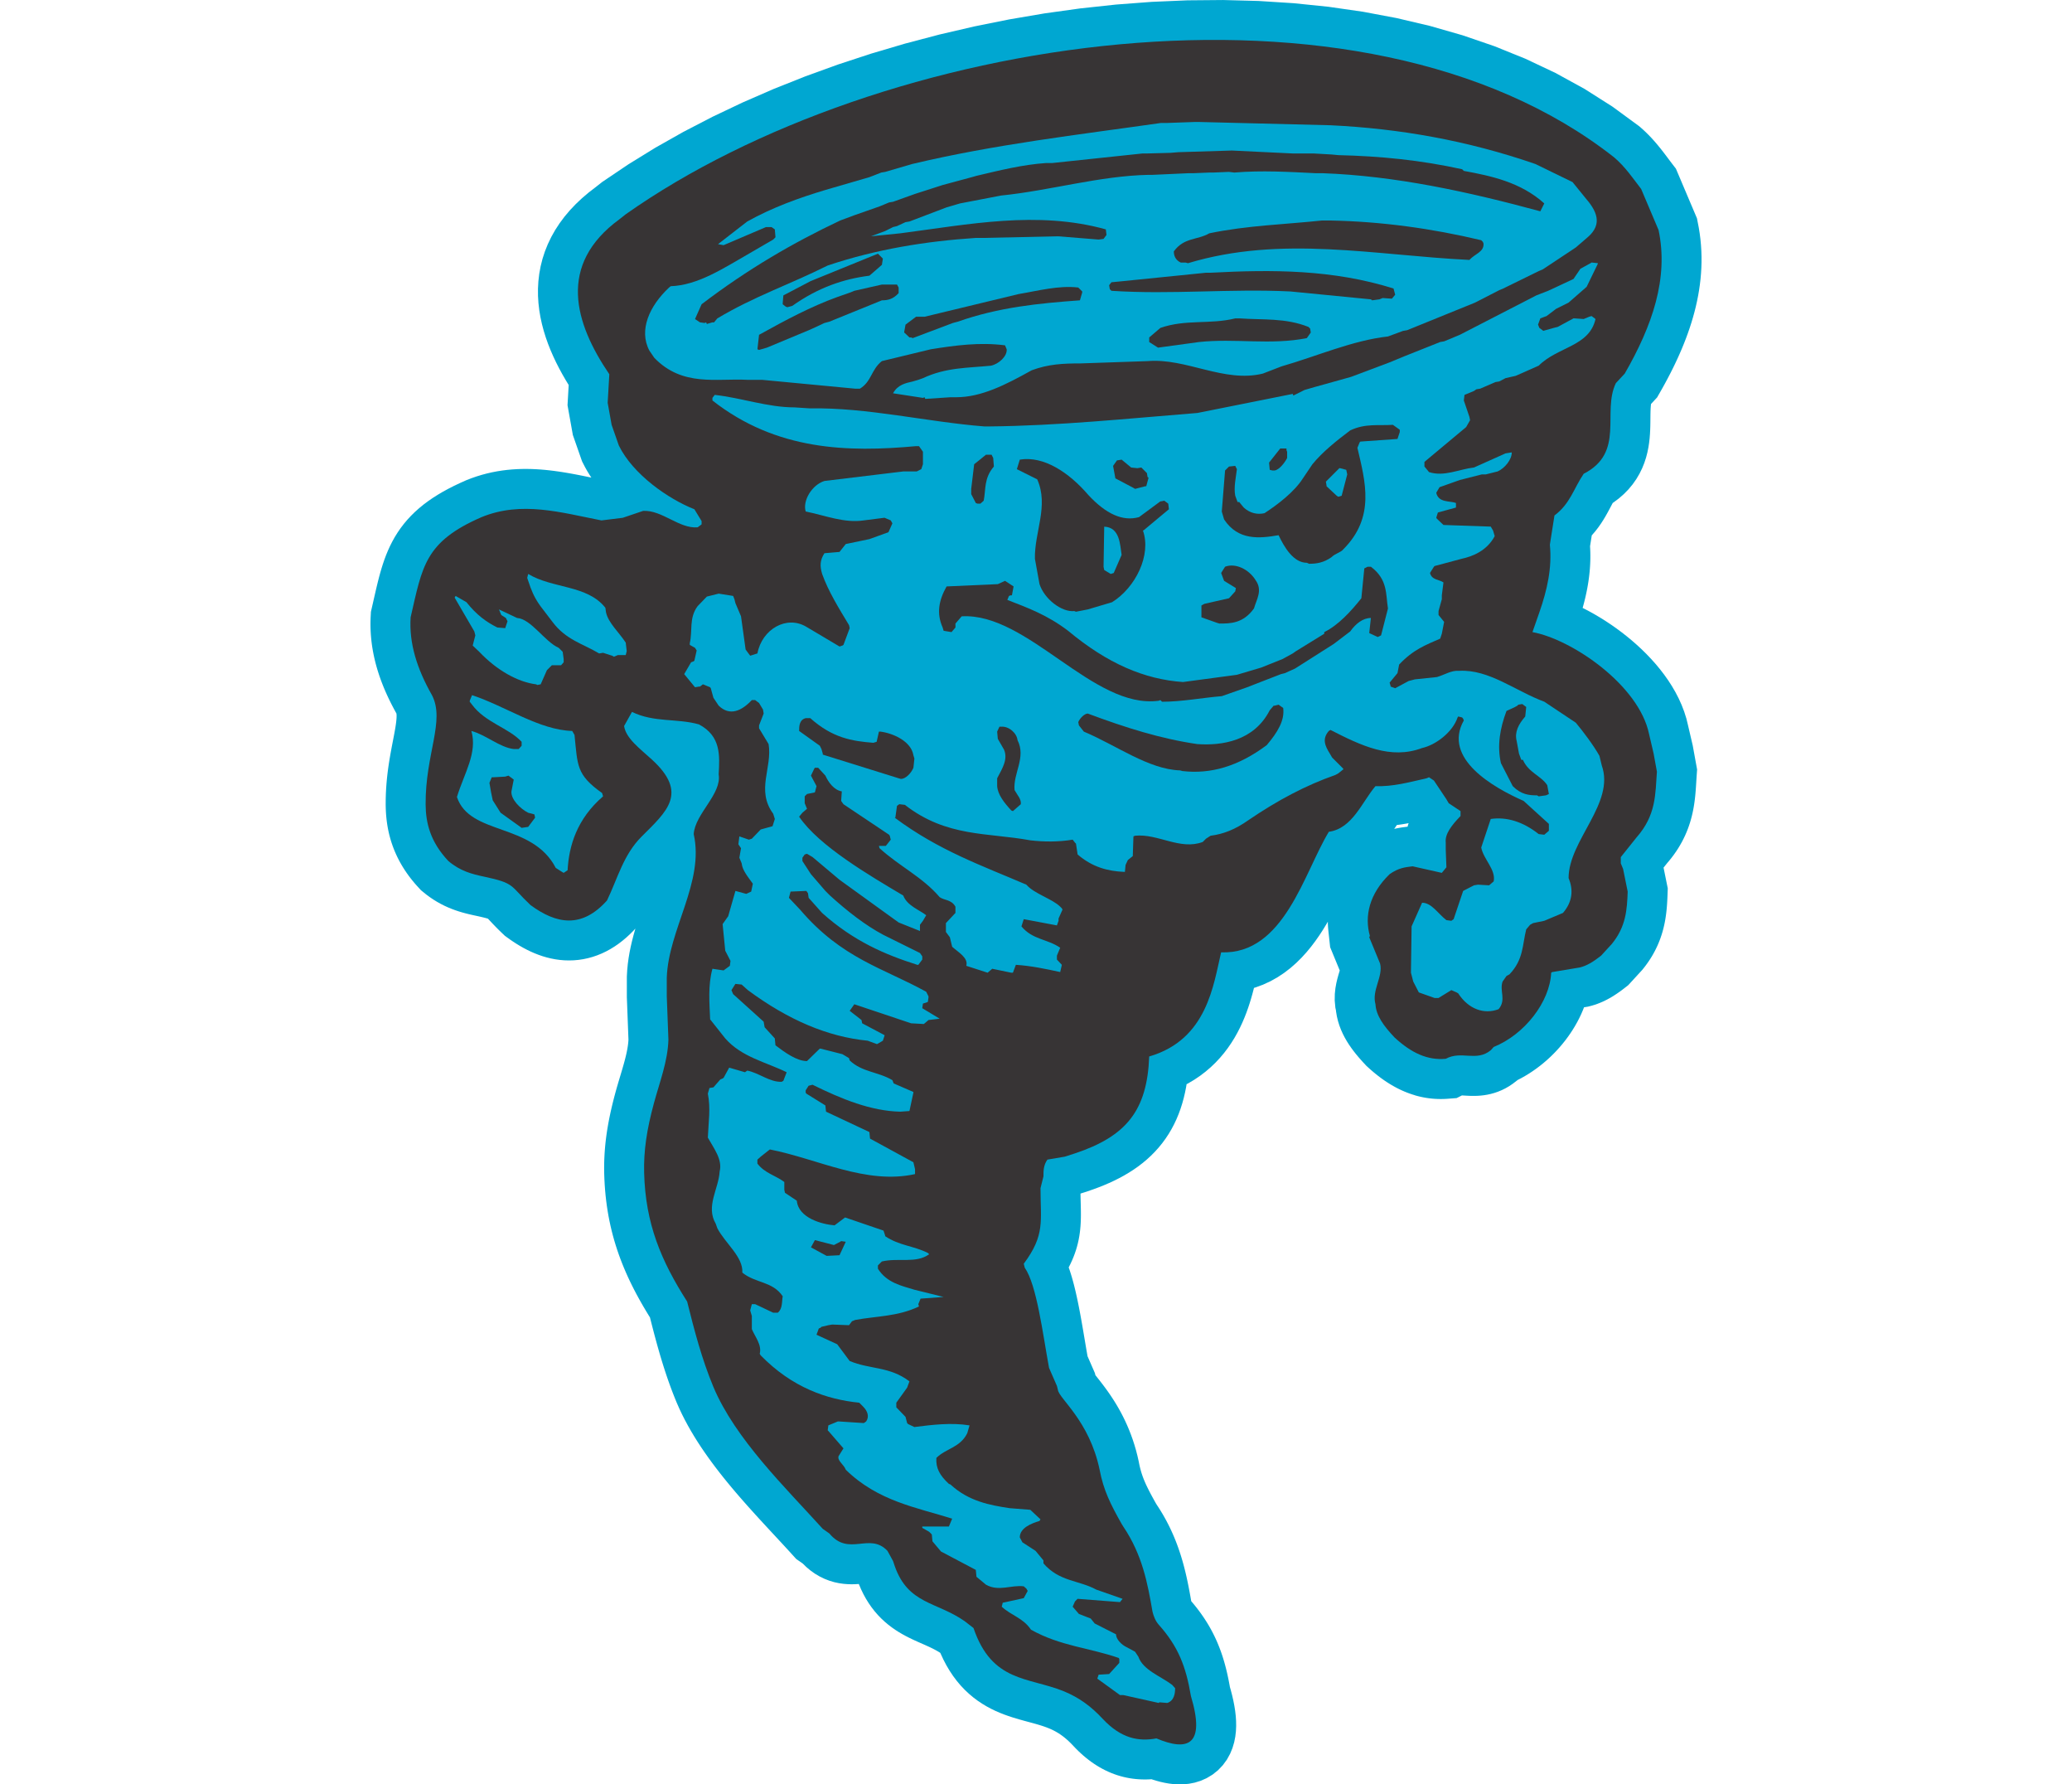
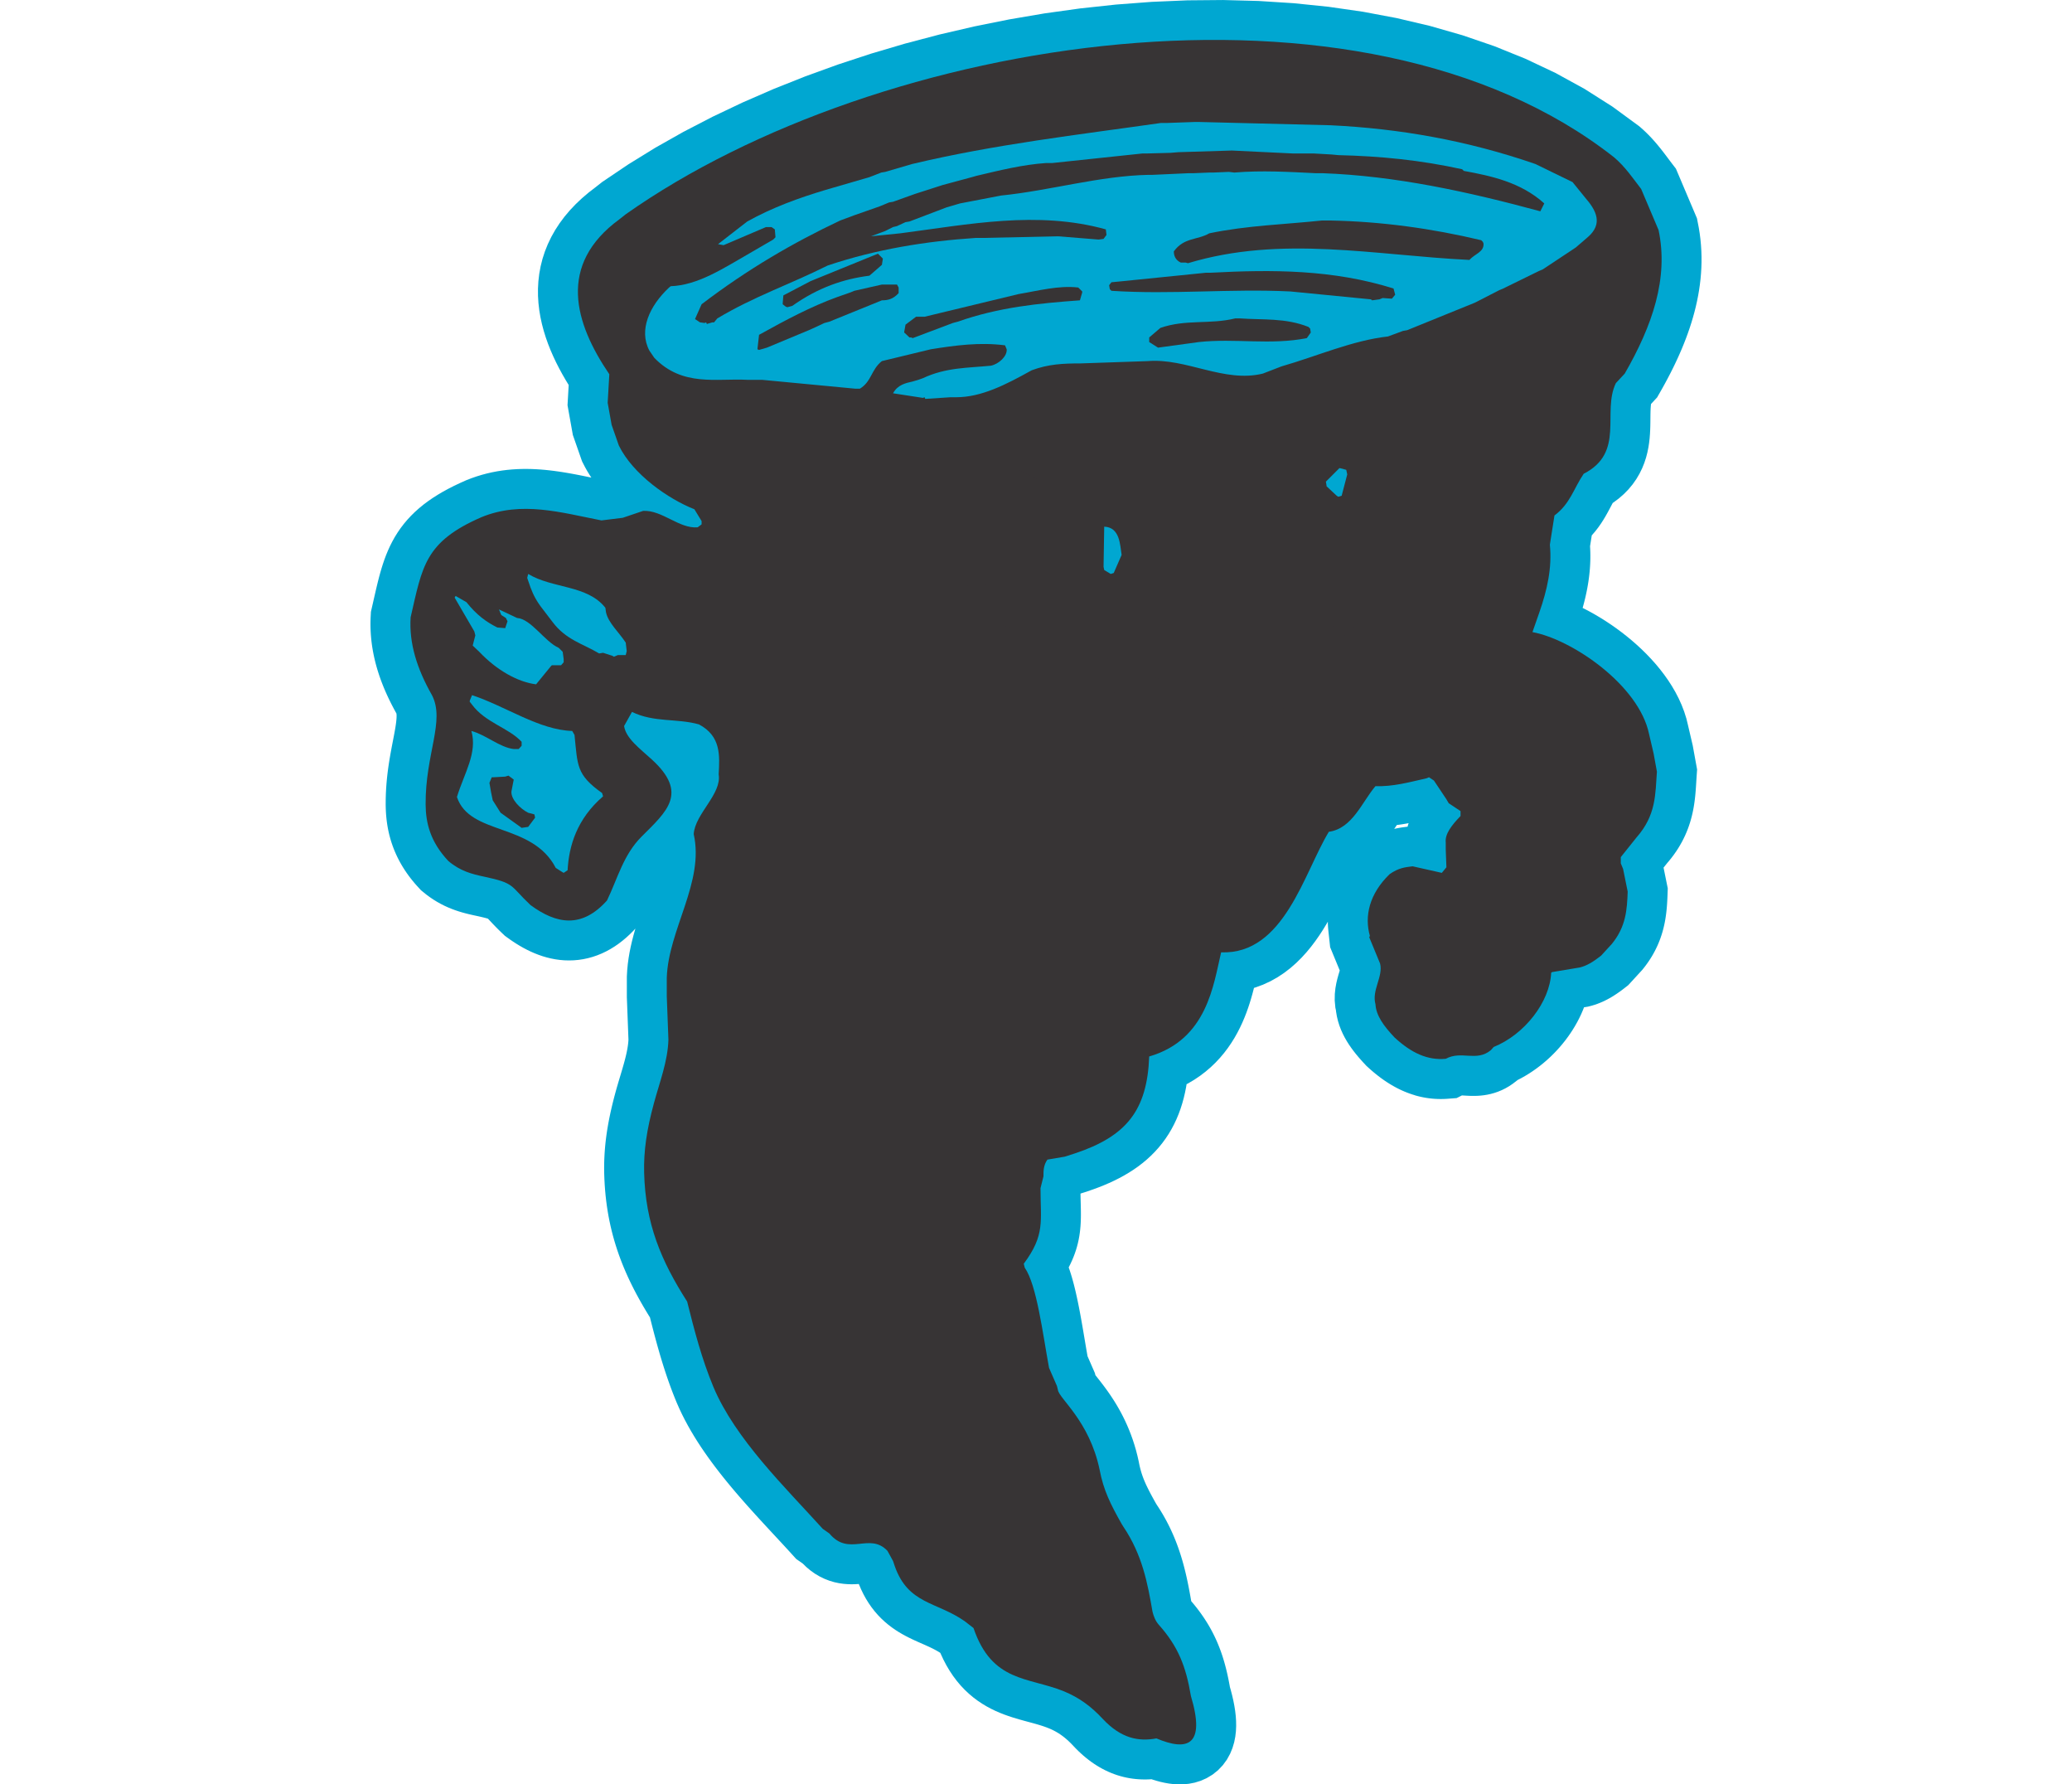
<svg xmlns="http://www.w3.org/2000/svg" xml:space="preserve" width="7.848in" height="6.757in" version="1.1" style="shape-rendering:geometricPrecision; text-rendering:geometricPrecision; image-rendering:optimizeQuality; fill-rule:evenodd; clip-rule:evenodd" viewBox="0 0 7847.72 10518.08">
  <defs>
    <style type="text/css">
   
    .fil1 {fill:#373435}
    .fil0 {fill:#00A7D1}
   
  </style>
  </defs>
  <g id="Layer_x0020__x0028_Black_x0020_and_x0020_White_x0029_">
    <g id="_2008533162400">
      <path class="fil0" d="M6157.89 6456.03l-16.18 -5.01 -15.87 -5.42 -15.61 -5.85 -15.67 -6.37 -15.36 -6.81 -14.89 -7.04 -14.7 -7.46 -14.53 -7.83 -14.3 -8.19 -13.99 -8.45 -13.76 -8.77 -13.63 -9.1 -13.34 -9.36 -13 -9.49 -12.91 -9.83 -12.84 -10.17 -12.52 -10.31 -12.34 -10.48 -12.22 -10.77 -18.14 -16.44 -20.12 -21.64 -14.28 -15.83 -14.04 -16.21 -13.86 -16.68 -13.73 -17.46 -13.44 -18.15 -13.07 -18.97 -12.76 -20.08 -12.19 -21.2 -11.49 -22.29 -10.69 -23.74 -9.64 -25.17 -8.25 -26.4 -6.67 -27.52 -4.84 -28.57 -0.72 -7.42 -3.45 -16.27 -3.81 -41.91 0.62 -38.49 3.63 -34.31 5.38 -29.86 6.05 -25.61 5.95 -21.56 5.31 -17.84 2.76 -9.12 -56.58 -137.15 -10.77 -98.77 -1.58 -17.67 -1.07 -19.62 -0.28 -14.37 -7.58 13.15 -20.6 33.7 -21.9 33.65 -23.43 33.49 -25.11 33.19 -26.98 32.65 -29.04 31.97 -31.38 31.03 -33.86 29.8 -36.51 28.16 -39.29 26.17 -42.15 23.71 -44.87 20.73 -47.39 17.25 -5.37 1.45 -2.73 10.88 -6.8 25.66 -7.54 26.54 -8.34 27.31 -9.22 27.86 -10.2 28.45 -11.35 28.97 -12.52 29.31 -13.88 29.65 -15.31 29.83 -16.89 29.93 -18.56 29.88 -20.4 29.75 -22.28 29.36 -24.26 28.84 -26.28 28.11 -28.36 27.2 -30.41 26.06 -32.44 24.73 -34.47 23.25 -36.47 21.63 -8.65 4.46 -2.62 16.11 -6.49 32.86 -7.61 32.41 -8.8 31.96 -10.03 31.52 -11.39 31.15 -12.75 30.59 -14.11 29.91 -15.52 29.25 -16.95 28.5 -18.31 27.61 -19.68 26.69 -20.9 25.6 -22.13 24.53 -23.23 23.37 -24.26 22.21 -25.19 21.03 -26.04 19.87 -26.79 18.72 -27.55 17.67 -28.18 16.61 -28.84 15.67 -29.45 14.75 -30.09 13.95 -30.71 13.17 -31.29 12.45 -31.9 11.81 -32.59 11.25 -42.14 13.59 0 0.07 0.29 15.52 0.34 15.29 0.4 15.23 0.39 15.33 0.38 15.42 0.32 15.51 0.22 15.79 0.07 16.31 -0.15 16.75 -0.44 17.11 -0.76 17.62 -1.21 18.18 -1.71 18.66 -2.29 19.11 -2.93 19.51 -3.68 20.06 -4.47 20.34 -5.28 20.47 -6.13 20.68 -7.01 20.69 -7.78 20.53 -8.61 20.47 -9.39 20.34 -10.16 20.17 -0.02 0.05 5.94 16.98 6.82 21.15 6.41 21.22 6.04 21.45 5.74 21.61 5.44 21.78 5.19 21.82 5 22.12 4.8 22.19 4.6 22.22 4.46 22.29 4.33 22.42 4.19 22.41 4.06 22.31 3.96 22.21 3.87 22.14 3.79 21.99 3.68 21.71 3.63 21.42 3.56 21.16 3.51 20.8 3.45 20.37 3.39 19.81 3.34 19.25 1.87 10.53 43.3 99.22 3.16 12.64 3.62 4.6 7.55 9.56 8.59 10.84 9.47 12.09 10.26 13.24 10.97 14.48 11.46 15.5 11.83 16.48 12.24 17.59 12.58 18.77 12.75 19.84 12.8 20.88 12.81 21.91 12.78 23.1 12.61 24.19 12.31 25.16 12.01 26.23 11.66 27.48 11.16 28.53 10.58 29.56 9.96 30.61 9.27 31.73 8.5 32.87 7.52 33.42 2.56 13.02 1.69 8.09 1.73 7.74 1.76 7.41 1.86 7.33 1.92 7.21 1.99 7.04 2.01 6.77 2.08 6.6 2.22 6.74 2.33 6.74 2.39 6.64 2.5 6.64 2.61 6.71 2.73 6.74 2.83 6.75 2.93 6.74 3.17 7.09 3.38 7.34 3.45 7.33 3.6 7.43 3.85 7.76 4.09 8.11 4.17 8.14 4.29 8.2 4.6 8.67 4.84 8.99 5 9.18 5.13 9.35 5.36 9.65 5.69 10.18 3.21 5.72 5.1 8.16 10.11 15.3 12.49 19.84 11.92 19.81 11.36 19.83 10.81 19.78 10.32 19.83 9.81 19.81 9.26 19.67 8.8 19.6 8.39 19.67 7.94 19.62 7.45 19.4 7.05 19.3 6.68 19.3 6.29 19.13 5.88 18.85 5.59 18.77 5.28 18.75 4.97 18.53 4.66 18.3 4.42 18.13 4.18 18.02 3.97 17.84 3.74 17.62 3.56 17.36 3.4 17.23 3.29 17.16 3.11 16.87 3.01 16.59 2.93 16.52 1.88 10.78 10 11.79 12.65 15.42 12.24 15.52 11.87 15.6 11.57 15.87 11.17 15.99 10.7 16.01 10.34 16.14 10 16.39 9.69 16.65 9.18 16.66 8.76 16.66 8.4 16.88 8.03 17.01 7.54 16.93 7.2 17.01 6.88 17.26 6.53 17.34 6.1 17.28 5.77 17.26 5.48 17.5 5.15 17.47 4.8 17.34 4.58 17.49 4.32 17.6 4.08 17.61 3.84 17.68 3.64 17.69 3.45 17.81 3.3 17.94 0.8 4.59 5 17.36 8.13 31.39 7.04 30.72 5.89 30.2 4.74 29.89 3.45 29.83 2.07 29.95 0.44 30.28 -1.4 30.88 -3.71 31.86 -6.52 32.9 -9.97 33.7 -14.09 34.35 -18.97 34.27 -23.9 32.8 -28.7 30.04 -32.34 25.79 -34.68 20.83 -35.4 15.55 -35.06 10.77 -33.7 6.51 -31.8 3.14 -30.06 0.49 -28.54 -1.58 -26.96 -3.22 -25.6 -4.46 -24.66 -5.52 -24 -6.42 -23.34 -7.21 -5.58 -1.92 -7.71 0.53 -16.49 0.69 -16.86 0.19 -17.35 -0.31 -17.39 -0.9 -17.53 -1.44 -17.8 -2.09 -18.01 -2.73 -18.06 -3.42 -17.94 -4.03 -17.94 -4.74 -18.22 -5.48 -18.08 -6.23 -17.72 -6.81 -17.53 -7.48 -17.5 -8.18 -17.3 -8.89 -16.89 -9.41 -16.62 -10.03 -16.54 -10.71 -16.21 -11.32 -15.8 -11.75 -15.46 -12.27 -15.28 -12.83 -15.03 -13.43 -14.69 -13.84 -14.32 -14.24 -12.62 -13.15 -11.09 -11.73 -8.78 -8.88 -8.7 -8.4 -8.7 -8 -8.57 -7.51 -8.48 -7.02 -8.53 -6.68 -8.7 -6.43 -8.76 -6.1 -8.81 -5.75 -8.96 -5.48 -9.32 -5.31 -9.64 -5.13 -9.9 -4.88 -10.31 -4.71 -10.92 -4.59 -13.33 -5.17 -13.85 -4.94 -14.65 -4.84 -15.59 -4.8 -16.38 -4.79 -17.27 -4.82 -18.21 -4.97 -19.15 -5.15 -20 -5.45 -20.85 -5.8 -21.74 -6.33 -22.66 -6.96 -23.42 -7.75 -24.18 -8.65 -24.92 -9.78 -25.62 -11.08 -26.13 -12.57 -26.4 -14.13 -26.55 -15.87 -26.57 -17.76 -26.24 -19.69 -25.73 -21.6 -24.97 -23.57 -24.09 -25.47 -22.99 -27.38 -21.67 -28.96 -20.33 -30.58 -19.03 -32.17 -17.65 -33.7 -16.31 -35.09 -1.6 -3.89 -0.63 -0.42 -9.51 -5.97 -9.83 -5.79 -10.34 -5.7 -10.89 -5.71 -11.39 -5.65 -12 -5.72 -12.82 -5.89 -13.48 -6.05 -14.11 -6.23 -14.92 -6.57 -15.75 -6.98 -16.49 -7.49 -17.2 -8.04 -17.95 -8.78 -18.81 -9.68 -19.47 -10.72 -19.86 -11.74 -20.29 -12.99 -20.66 -14.4 -20.79 -15.91 -20.66 -17.39 -20.32 -18.93 -19.96 -20.61 -19.15 -22.11 -18.22 -23.41 -17.21 -24.83 -16.1 -26.02 -14.92 -27.24 -13.67 -28.2 -12.45 -29.15 -0.74 -1.97 -5.2 0.41 -17.9 0.93 -20.26 0.37 -22.45 -0.62 -24.33 -1.94 -26.11 -3.72 -27.76 -5.9 -28.68 -8.47 -28.98 -11.12 -28.68 -13.88 -27.91 -16.48 -26.61 -18.91 -24.94 -20.86 -20.38 -19.87 -38.82 -27.18 -38.2 -42.05 -20.69 -22.57 -21.18 -22.98 -21.68 -23.4 -22.1 -23.84 -22.46 -24.19 -22.75 -24.56 -23.07 -24.97 -23.28 -25.35 -23.44 -25.67 -23.55 -26.02 -23.66 -26.39 -23.7 -26.77 -23.68 -27.11 -23.61 -27.46 -23.57 -27.85 -23.41 -28.26 -23.18 -28.55 -22.97 -28.95 -22.7 -29.35 -22.36 -29.74 -21.98 -30.12 -21.54 -30.53 -21.15 -31.03 -20.57 -31.48 -19.99 -31.85 -19.37 -32.38 -18.71 -32.86 -17.96 -33.41 -17.15 -33.9 -16.26 -34.44 -14.98 -34.17 -7.71 -18.75 -6.92 -17.2 -6.7 -17.09 -6.6 -17.17 -6.44 -17.24 -6.23 -17.03 -6.07 -16.96 -6.02 -17.11 -5.84 -17.09 -5.7 -16.96 -5.57 -16.97 -5.45 -16.92 -5.35 -16.96 -5.21 -16.81 -5.1 -16.76 -5.07 -16.93 -4.94 -16.89 -4.81 -16.65 -4.73 -16.67 -4.69 -16.72 -4.58 -16.68 -4.5 -16.55 -4.45 -16.58 -4.42 -16.62 -4.34 -16.57 -4.26 -16.38 -4.23 -16.42 -4.21 -16.45 -4.16 -16.39 -3.11 -12.28 -9.55 -15.4 -14.74 -24.33 -14.48 -24.48 -14.12 -24.56 -13.8 -24.66 -13.46 -24.84 -13.14 -25.04 -12.77 -25.25 -12.39 -25.43 -11.97 -25.61 -11.59 -25.85 -11.19 -26.19 -10.73 -26.38 -10.26 -26.6 -9.86 -26.98 -9.37 -27.34 -8.84 -27.48 -8.35 -27.8 -7.86 -28.19 -7.31 -28.45 -6.78 -28.71 -6.24 -29.07 -5.72 -29.5 -5.12 -29.79 -4.57 -30.03 -3.99 -30.34 -3.45 -30.73 -2.86 -31.15 -2.29 -31.39 -1.71 -31.76 -1.14 -31.77 -0.31 -15.03 -0.15 -14.51 0.01 -14.45 0.15 -14.5 0.32 -14.66 0.47 -14.51 0.63 -14.45 0.77 -14.66 0.96 -14.68 1.09 -14.55 1.25 -14.65 1.41 -14.78 1.57 -14.67 1.7 -14.62 1.88 -14.85 2.03 -14.85 2.19 -14.92 2.34 -14.94 2.46 -14.84 2.62 -15.02 2.8 -15.2 2.93 -15.13 3.04 -15.02 3.17 -15.21 3.38 -15.51 3.49 -15.4 3.62 -15.48 3.79 -15.74 3.91 -15.67 4.02 -15.8 4.21 -16.03 4.33 -16.12 3.6 -13.04 3.62 -12.82 3.61 -12.56 3.62 -12.43 3.61 -12.24 3.58 -12.02 3.54 -11.81 3.48 -11.63 3.47 -11.55 3.36 -11.25 3.26 -11 3.18 -10.88 3.11 -10.76 2.97 -10.44 2.84 -10.24 2.76 -10.16 2.63 -9.96 2.47 -9.7 2.33 -9.46 2.17 -9.25 2.05 -9.18 1.88 -8.88 1.72 -8.67 1.57 -8.47 1.4 -8.26 1.23 -7.95 1.06 -7.79 0.91 -7.62 0.74 -7.32 0.57 -7.08 0.42 -6.85 0.01 -0.16 -9.51 -251.03 0 -121.43 2.14 -38.04 3.48 -35.89 4.76 -34.97 5.81 -34.14 6.75 -33.26 7.47 -32.34 8.07 -31.5 8.55 -30.81 3.51 -11.79 -11.99 12.92 -20.6 20.54 -21.33 19.61 -22.03 18.52 -22.78 17.47 -23.69 16.37 -24.47 15.14 -25.13 13.73 -25.9 12.39 -26.7 10.92 -27.25 9.32 -27.63 7.62 -27.93 5.96 -28.16 4.21 -28.13 2.5 -27.82 0.8 -27.47 -0.76 -27.16 -2.33 -26.53 -3.72 -25.83 -5.02 -25.14 -6.17 -24.46 -7.25 -23.76 -8.2 -23.01 -9.05 -22.34 -9.78 -21.76 -10.52 -21.09 -11.09 -20.52 -11.64 -20 -12.14 -19.52 -12.6 -19.12 -13.03 -30.04 -21.56 -24 -22.91 -12.11 -11.84 -11.21 -11.19 -10.34 -10.55 -9.41 -9.76 -8.44 -8.9 -7.5 -7.98 -6.59 -7.02 -5.55 -5.91 -4.57 -4.8 -0.45 -0.46 -4.81 -1.45 -7.21 -2.02 -8.68 -2.28 -10.31 -2.54 -12.07 -2.84 -13.6 -3.06 -15.7 -3.41 -14.12 -3.04 -15.66 -3.53 -16.47 -3.92 -17.38 -4.44 -18.25 -5.05 -19.1 -5.81 -19.86 -6.66 -20.44 -7.59 -20.89 -8.58 -21.41 -9.74 -21.63 -10.91 -21.8 -12.14 -21.81 -13.39 -21.61 -14.61 -21.43 -15.87 -30.57 -24.77 -23.22 -25.21 -12.98 -14.75 -12.5 -14.92 -12.04 -15.1 -11.53 -15.22 -11.05 -15.37 -10.56 -15.52 -10.14 -15.75 -9.57 -15.79 -9.05 -15.82 -8.59 -15.99 -8.14 -16.18 -7.56 -16.11 -7.03 -16.03 -6.6 -16.18 -6.17 -16.38 -5.61 -16.18 -5.14 -16.14 -4.64 -16 -4.23 -15.96 -3.8 -15.97 -3.38 -15.84 -2.92 -15.5 -2.6 -15.49 -2.22 -15.5 -1.85 -15.07 -1.52 -14.84 -1.24 -14.87 -0.93 -14.59 -0.68 -14.28 -0.42 -14.02 -0.22 -14.55 0.19 -32.9 0.96 -32.49 1.66 -31.61 2.27 -30.74 2.81 -29.84 3.27 -28.88 3.63 -27.89 3.92 -27.08 4.16 -26.03 4.26 -25.01 4.33 -23.99 4.28 -22.97 4.21 -21.95 4.02 -20.83 3.79 -19.7 3.5 -18.62 3.16 -17.45 2.75 -16.13 2.31 -14.83 1.86 -13.61 1.39 -12.07 0.93 -10.61 0.51 -9.12 0.15 -7.61 -0.13 -6.09 -0.3 -4.46 -0.36 -3 -0.32 -1.76 -0.01 -0.04 -4.64 -8.29 -9.35 -17.15 -9.09 -17.2 -8.87 -17.29 -8.63 -17.42 -8.34 -17.4 -8.05 -17.43 -7.83 -17.6 -7.58 -17.77 -7.27 -17.82 -6.91 -17.75 -6.69 -17.98 -6.38 -18.15 -6.06 -18.21 -5.72 -18.25 -5.43 -18.47 -5.05 -18.54 -4.7 -18.59 -4.33 -18.69 -3.99 -18.82 -3.61 -18.93 -3.24 -19.04 -2.82 -19.12 -2.44 -19.22 -2.02 -19.33 -1.61 -19.37 -1.17 -19.4 -0.76 -19.42 -0.32 -19.62 0.13 -19.64 0.57 -19.57 1.92 -37.52 10.93 -47.55 6.05 -26.67 6 -26.35 6.01 -26.14 6.13 -25.92 6.28 -25.74 6.6 -25.74 7.01 -25.87 7.55 -25.92 8.15 -25.97 8.95 -26.12 9.86 -26.4 10.96 -26.53 12.07 -26.52 13.36 -26.49 14.79 -26.53 16.31 -26.28 17.7 -25.78 19.21 -25.26 20.66 -24.6 22.08 -23.8 23.35 -22.89 24.54 -21.92 25.86 -21.13 27.01 -20.18 28 -19.27 29.13 -18.49 30.32 -17.84 31.5 -17.2 32.62 -16.63 33.97 -16.21 38.57 -17.3 31.89 -12.35 30.29 -10.47 30.23 -9.23 30.28 -8.07 30.18 -6.88 29.89 -5.75 29.73 -4.68 29.55 -3.68 29.19 -2.68 28.78 -1.81 28.53 -0.97 28.19 -0.21 27.84 0.52 27.35 1.15 26.98 1.74 26.72 2.26 26.29 2.76 25.75 3.13 25.45 3.5 25.12 3.79 24.81 4.09 24.32 4.26 23.99 4.43 23.73 4.57 23.37 4.66 22.95 4.67 22.62 4.67 4.2 0.87 -10.1 -15.28 -13.92 -22.7 -13.22 -23.44 -17.74 -34.51 -54.17 -155.12 -31.43 -175.48 6.85 -119.24 -17.87 -29.42 -19.57 -33.96 -18.76 -34.55 -17.91 -35.2 -16.93 -35.83 -15.91 -36.56 -14.73 -37.26 -13.44 -37.99 -12.04 -38.76 -10.5 -39.57 -8.76 -40.28 -6.91 -41.06 -4.86 -41.81 -2.66 -42.55 -0.2 -43.14 2.38 -43.56 5.14 -43.85 8.03 -44.07 11.06 -43.95 14.11 -43.58 17.19 -43 20.25 -42.29 23.31 -41.33 26.19 -40.16 29.02 -38.91 31.76 -37.64 34.44 -36.27 36.97 -34.91 39.52 -33.57 36.47 -28.03 42.59 -33.62 154.74 -104.22 158.75 -97.82 165.45 -93.44 171.68 -88.94 177.45 -84.29 182.74 -79.57 187.63 -74.64 192.01 -69.58 195.95 -64.35 199.41 -58.95 202.42 -53.36 204.98 -47.63 207.08 -41.67 208.68 -35.55 209.87 -29.22 210.57 -22.7 210.83 -15.94 210.61 -9 209.94 -1.83 208.81 5.55 207.23 13.19 205.16 21.04 202.65 29.17 199.66 37.54 196.21 46.22 192.25 55.14 187.77 64.38 182.76 73.89 177.24 83.74 171.07 93.86 164.31 104.28 158.81 116.37 22.8 20.09 16.74 15.7 15.89 15.76 15.02 15.7 14.12 15.5 13.33 15.24 12.68 15.06 11.89 14.6 11.25 14.17 10.68 13.77 10.11 13.26 9.53 12.64 17.03 22.69 8.54 11.29 26.49 34.53 123.97 292.38 10.64 54.77 5.48 34.24 4.34 34.14 3.21 34.04 2.13 33.97 1.06 33.87 0.01 33.74 -1.01 33.47 -1.98 33.32 -2.95 33.22 -3.88 32.98 -4.76 32.65 -5.59 32.45 -6.43 32.26 -7.22 32.06 -7.97 31.71 -8.66 31.49 -9.39 31.33 -10.05 31.11 -10.68 30.79 -11.26 30.62 -11.86 30.4 -12.41 30.23 -12.93 29.96 -13.4 29.79 -13.94 29.69 -14.39 29.52 -14.79 29.24 -15.18 29.11 -15.61 29 -15.97 28.88 -29.35 51.58 -35.87 38.53 -0.8 6.14 -0.96 10.19 -0.76 11.83 -0.54 13.39 -0.36 15.11 -0.22 16.64 -0.16 18 -0.21 19.49 -0.39 20.9 -0.73 22.26 -1.26 23.54 -1.98 25.07 -3.02 26.5 -4.29 27.79 -5.9 28.99 -7.83 30.21 -10.2 31.23 -12.79 31.8 -15.58 31.81 -18.52 31.56 -21.64 30.88 -24.52 29.59 -27.15 27.81 -29.52 25.86 -31.73 23.76 -4.63 2.98 -3.43 6.29 -8.04 15.11 -8.9 16.75 -9.92 18.36 -11.15 19.86 -12.68 21.35 -14.51 22.65 -16.52 23.63 -18.77 24.21 -20.01 23.15 -10.1 64.17 0.13 1.85 0.9 17.13 0.56 16.82 0.28 16.83 -0.05 16.89 -0.34 16.68 -0.63 16.49 -0.89 16.35 -1.17 16.39 -1.44 16.31 -1.68 16.04 -1.92 16.03 -2.16 15.94 -2.38 15.84 -2.58 15.56 -2.76 15.47 -2.99 15.47 -3.17 15.36 -3.34 15.15 -3.49 15.12 -3.7 15.08 -3.84 14.98 -3.96 14.68 -3.08 11.09 7.38 3.61 32.24 16.87 32.07 17.87 32 18.93 31.81 19.94 31.63 20.97 31.31 21.94 30.95 22.9 30.54 23.87 30.1 24.85 29.53 25.81 28.92 26.79 28.2 27.75 27.45 28.77 26.59 29.79 25.65 30.85 24.57 31.95 23.41 33.08 22.12 34.27 20.71 35.58 19.1 36.91 17.29 38.26 15.25 39.68 13 41.17 8.71 35.73 28.7 123 25.67 141.24 -2.86 41.19 -0.82 12.65 -1.4 22.75 -0.78 12.6 -0.85 13.14 -0.96 13.64 -1.09 13.89 -1.23 14.4 -1.48 15.06 -1.73 15.49 -2.02 15.8 -2.35 16.22 -2.77 16.75 -3.21 17.17 -3.68 17.37 -4.19 17.79 -4.82 18.19 -5.45 18.54 -6.13 18.68 -6.8 18.86 -7.58 19.04 -8.3 19.1 -9.06 19.05 -9.81 19.03 -10.68 19.06 -11.5 19.02 -12.24 18.76 -12.98 18.54 -13.8 18.38 -14.58 18.17 -10.45 12.21 -22.15 27.68 24.8 122.23 -1.4 38.32 -0.42 10.69 -0.48 11.13 -0.57 11.35 -0.64 11.51 -0.77 11.95 -0.93 12.4 -1.09 12.44 -1.26 12.79 -1.51 13.22 -1.73 13.4 -2.01 13.62 -2.3 14.02 -2.67 14.34 -3.02 14.55 -3.4 14.68 -3.79 14.85 -4.29 15.24 -4.76 15.38 -5.21 15.36 -5.69 15.51 -6.3 15.7 -6.81 15.7 -7.28 15.5 -7.84 15.62 -8.47 15.65 -8.96 15.48 -9.49 15.3 -10.03 15.23 -10.64 15.13 -11.11 14.93 -15.05 19.02 -82.77 90.29 -25.29 19.83 -11.22 8.51 -11.49 8.47 -11.73 8.3 -11.93 8.13 -12.41 8.05 -12.76 7.88 -13.01 7.55 -13.46 7.38 -14.12 7.17 -14.62 6.88 -15.02 6.42 -15.57 6.06 -16.09 5.53 -16.45 4.98 -22.34 5.75 -23.51 3.92 -6.71 17.11 -10.45 24.09 -11.32 23.65 -12.06 23.11 -12.86 22.72 -13.53 22.15 -14.25 21.74 -14.93 21.25 -15.6 20.78 -16.26 20.32 -16.89 19.8 -17.5 19.29 -18.16 18.83 -18.69 18.22 -19.31 17.71 -19.94 17.16 -20.52 16.57 -21.1 15.94 -21.69 15.32 -22.26 14.64 -22.89 13.97 -23.49 13.24 -20.56 10.64 -29.71 22.76 -20.64 13.85 -21.37 12.37 -21.88 10.83 -22.12 9.18 -21.92 7.52 -21.36 5.89 -20.77 4.5 -19.7 3.15 -18.5 2.12 -17.26 1.21 -15.97 0.57 -14.62 0.05 -13.19 -0.25 -11.84 -0.46 -10.65 -0.53 -9.22 -0.55 -7.82 -0.45 -6.43 -0.36 -4.1 -0.17 -31.05 15.65 -60.02 4.48 -16.99 0.76 -17.01 0.24 -17.16 -0.27 -17.22 -0.83 -17.02 -1.36 -16.97 -1.9 -17.2 -2.46 -16.91 -3.02 -16.48 -3.45 -16.51 -4 -16.55 -4.55zm-122 -1570.07l8.83 -2.07 14.52 -2.9 13.41 -2.36 12.35 -1.88 11.12 -1.54 9.77 -1.25 8.78 -1.11 2.14 -8.84 3.96 -11.82 -1.79 0.33 -11.16 2.02 -11.61 1.98 -11.63 1.87 -11.82 1.78 -12.04 1.68 -9.41 1.2 -0.73 1.08 -7.82 11.72 -6.88 10.13z" />
      <path class="fil1" d="M4633.91 10247.17l0 0c-106.49,19.37 -209.11,0 -317.54,-116.17l0 0c-65.42,-70.45 -137.06,-124.72 -230.38,-162.46 -207.55,-83.92 -421.64,-51.25 -530.55,-371.94l0 0 -52.28 -40.66 0 0c-166.52,-116.17 -333.03,-98.75 -412.42,-325.29l0 0 -9.69 -29.05 -32.92 -60.02 0 0c-106.49,-112.3 -226.54,36.79 -342.72,-102.62l0 0 -38.72 -27.11c-220.28,-243.46 -515.99,-529.83 -644.77,-836.45l0 0c-68.29,-163.89 -111.93,-331.49 -154.9,-503.43 -153.37,-239.81 -245.62,-458.16 -253.48,-758.03 -3.37,-128.41 14.83,-253.67 57.91,-412.03 33.62,-123.59 81.57,-247.27 85.2,-373.12l0 0 -9.68 -255.58 0 -110.36 0 0c9.68,-284.63 222.67,-563.44 158.77,-846.14 7.75,-120.05 166.52,-236.22 147.16,-352.4 5.81,-108.42 15.49,-224.61 -116.17,-294.31 -129.73,-36.79 -263.33,-9.69 -394.99,-73.58l0 0 -46.47 83.26 0 0c10.88,72.97 93.45,133.08 163.63,197.21 217.21,198.53 88.01,306.24 -60.64,454.64 -107.1,106.91 -141.23,247.05 -203.67,376.29 -149.1,166.52 -298.18,139.41 -451.14,27.11l0 0c-123.18,-116.19 -87.89,-127.79 -273.4,-167.39 -70.91,-15.15 -139.87,-32.17 -210.66,-92.06 -106.73,-113.27 -133.48,-224.09 -134.23,-334.18 -2.02,-297.49 115.83,-492.38 37.42,-643.62 -89.07,-156.84 -135.53,-305.93 -125.85,-458.9 69.52,-301.25 83.28,-444.92 418.23,-590.55l0 0c236.22,-96.81 468.57,-27.11 706.73,19.37l0 0 125.85 -15.49 120.04 -40.67 0 0c112.3,-5.8 213,106.49 321.42,96.81l0 0 23.24 -17.43 0 -19.36 -42.59 -69.71 0 0c-152.97,-60.02 -362.08,-205.24 -445.34,-375.62l0 0 -42.59 -121.98 -23.24 -129.74 9.68 -168.45 0 0c-205.24,-302.06 -307.86,-644.77 60.02,-913.91l0 0 36.79 -29.05 0 0c1488.05,-1049.12 4334.59,-1510.52 5828.09,-334.98 65.84,56.16 112.3,125.86 158.77,185.89l0 0 102.62 242.02 0 0c60.02,284.63 -36.79,563.45 -199.43,846.14l0 0 -52.28 56.15 0 0c-83.26,172.32 56.16,408.55 -189.75,534.4 -60.02,89.07 -79.39,176.2 -172.32,245.91l0 0 -27.11 172.32 0 0c13.55,135.54 -15.49,265.27 -61.96,398.87l0 0 -40.66 116.17 0 0c232.35,42.59 627.34,311.74 687.37,600.23l0 0 27.11 116.18 19.36 106.49 0 0c-9.68,131.67 -3.87,255.59 -120.04,387.24l0 0 -92.94 116.18 0 36.79 13.56 32.91 27.11 133.61 0 0c-3.87,106.49 -9.68,205.23 -92.94,307.86l0 0 -63.9 69.7 0 0c-46.46,36.79 -85.2,60.03 -125.85,69.71l0 0 -162.65 27.11 0 0c-5.8,3.88 -5.8,3.88 -5.8,3.88 -7.75,172.32 -156.84,364.01 -338.85,437.59l0 0 -17.43 19.36 0 0c-85.19,69.7 -172.32,0 -265.27,50.34 -106.49,9.68 -201.37,-32.92 -302.05,-125.86 -65.83,-69.7 -108.43,-129.72 -112.3,-195.55 -23.24,-83.27 46.47,-162.65 27.11,-240.1l0 0 -63.9 -154.9 3.88 -7.75 0 0c-32.92,-116.17 -3.88,-247.83 116.17,-364.01 52.27,-36.79 89.07,-40.66 135.54,-46.47l0 0 172.32 38.72 27.11 -32.92 -3.88 -102.62 0 -42.6 0 0c-5.8,-50.34 32.92,-100.68 87.14,-156.84l0 0 0 -29.05 -69.71 -46.46 -13.55 -23.24 -73.58 -110.36 -29.04 -19.37 -13.56 5.81 0 0c-102.62,23.24 -199.44,50.34 -302.05,46.47 -79.39,92.94 -135.54,249.77 -274.96,269.13 -147.15,242.03 -263.32,724.15 -635.08,710.6 -45.08,188.69 -81.16,514.38 -424.04,613.79 -12.04,319.05 -135.32,470.45 -437.59,571.2l-60.02 19.35 -102.62 17.43 0 0c-23.23,32.92 -23.23,65.84 -23.23,98.75l0 0 -17.43 69.71c0,195.6 28.13,274.84 -98.75,445.33l5.81 23.24c70.8,101.12 106.2,389.54 143.28,590.56l0 0 46.46 106.49 5.81 23.24 0 0c5.99,50.94 185.39,181.53 245.91,470.51 22.87,121.39 64.54,203.83 129.72,319.48l9.69 15.49 0 0c112.3,166.52 143.28,333.04 172.32,501.49 6.05,25.41 17.39,55.36 36.39,76.61 117.18,131.06 160.92,248.89 190.15,421l0 0c87.69,292.34 -19.84,327.03 -203.31,249.77z" />
-       <path class="fil0" d="M4647.47 10038.06l-209.11 -46.47 -19.37 0 -133.6 -96.81 7.74 -23.24 61.96 -3.87 60.02 -65.83 0 -23.24 0 0c-3.87,-5.81 -3.87,-5.81 -3.87,-5.81 -172.32,-60.03 -344.65,-69.71 -516.97,-166.52 -46.47,-69.7 -116.17,-83.25 -172.32,-135.53l0 0 5.81 -23.24 123.92 -27.11 23.24 -42.59 -7.75 -13.56 -15.49 -13.55 0 0c-73.58,-9.69 -147.16,32.91 -222.67,-9.69l0 0 -56.14 -46.47 -3.88 -40.66 -205.24 -108.43 -50.34 -60.02 -3.87 -40.66 -15.49 -15.49 -40.67 -23.24 0 0c0,-7.75 0,-7.75 0,-7.75l0 0 152.97 0 0 0c3.87,0 3.87,0 3.87,0l0 0 19.37 -46.46 0 0c-209.12,-65.84 -437.59,-102.62 -627.34,-288.5 -9.68,-29.05 -50.34,-52.27 -42.59,-79.39l0 0 29.05 -46.46 -89.07 -102.62 0 0c-3.88,-3.88 -3.88,-3.88 -3.88,-3.88l0 0 3.88 -29.04 56.15 -23.24 0 0c3.87,0 3.87,0 3.87,0l0 0 149.09 9.68 0 0c5.81,-3.87 5.81,-3.87 5.81,-3.87 7.75,-5.81 7.75,-5.81 7.75,-5.81 19.36,-27.11 9.68,-60.02 -17.43,-87.14l0 0 -23.24 -23.23 0 0c-191.69,-19.37 -395,-89.07 -580.87,-278.82 -5.81,-9.69 -5.81,-9.69 -5.81,-9.69 13.56,-52.27 -27.11,-98.75 -46.47,-145.22l0 0 0 -77.45 -9.68 -32.92 9.68 -36.79 19.37 0 106.49 50.34 27.11 0 0 0c29.05,-23.24 23.24,-65.84 29.05,-96.81 -60.02,-89.07 -158.77,-75.51 -238.16,-139.41 5.82,-92.94 -100.68,-172.32 -147.16,-261.4l0 0 -9.68 -27.11 0 0c-60.02,-102.62 17.43,-205.24 23.24,-307.86 17.43,-69.71 -32.92,-133.6 -69.7,-199.43 3.87,-92.94 17.43,-172.32 0,-259.46l0 0 9.68 -32.92 23.24 -3.87 40.66 -46.47 13.56 -5.81 0 0c5.81,-3.87 5.81,-3.87 5.81,-3.87l0 0 32.92 -60.02 92.94 27.11 13.56 -9.68 0 0c69.71,13.55 133.61,69.7 203.31,65.83 9.68,-5.81 9.68,-5.81 9.68,-5.81l0 0 19.36 -50.34 0 0c-121.98,-60.03 -265.26,-89.07 -362.08,-199.44l0 0 -89.07 -112.3 0 0c-3.87,-96.81 -13.55,-199.43 13.55,-298.18l0 0 65.84 9.68 36.79 -27.11 3.87 -29.05 -30.98 -60.02 -15.49 -156.84 32.92 -46.47 42.6 -149.09 63.89 17.43 29.05 -13.55 9.68 -46.47 0 0c-29.05,-40.66 -61.96,-79.39 -65.83,-120.04l0 0 -13.56 -32.92 9.69 -56.16 -15.5 -23.23 5.81 -46.47 56.15 19.36 17.43 -5.8 52.28 -54.22 69.71 -19.36 13.55 -42.6 -9.69 -30.98 0 0c-102.62,-139.41 -3.86,-271.07 -27.1,-410.48l0 0 -56.15 -92.94 0 -17.42 27.11 -69.71 -3.88 -23.24 -23.23 -38.72 -23.24 -17.43 -19.37 0 0 0c-60.02,63.9 -129.72,96.81 -195.56,32.92l0 0 -30.98 -46.47 -15.49 -56.15 0 0c-3.88,-5.81 -3.88,-5.81 -3.88,-5.81l0 0 -42.59 -17.43 -17.43 13.55 0 0c-5.81,0 -5.81,0 -5.81,0l0 0 -23.24 3.88 -63.89 -77.45 40.66 -69.71 15.49 -5.81 0 0c3.88,-3.87 3.88,-3.87 3.88,-3.87l0 0 13.55 -60.02 -9.68 -15.49 -30.98 -17.43 0 0c0,-9.69 0,-9.69 0,-9.69 17.43,-73.58 -5.82,-149.09 46.46,-218.8l0 0 54.21 -56.15 69.71 -17.43 85.2 13.56 7.75 19.37 5.81 23.23 32.92 77.46 27.11 195.56 9.68 13.55 17.43 23.24 42.59 -13.55 0 0c27.11,-143.29 172.32,-226.54 288.5,-156.84l0 0 195.56 116.17 17.42 -5.81 0 0c5.82,-3.87 5.82,-3.87 5.82,-3.87l0 0 36.79 -98.75 -3.87 -17.43 0 0c-61.96,-102.62 -121.98,-199.43 -158.77,-302.05 -13.55,-46.47 -13.55,-79.38 13.56,-121.98l0 0 89.07 -7.74 36.79 -46.47 139.41 -29.05 112.3 -40.66 23.24 -52.27 -9.68 -17.43 -36.79 -15.49 -121.98 15.49 0 0c-116.17,17.43 -226.54,-29.05 -342.72,-52.28 -19.36,-63.9 36.79,-156.84 110.37,-180.07l0 0 464.7 -56.15 79.38 0 27.11 -13.55 9.68 -29.05 0 -73.58 -23.24 -32.92 -17.43 0 0 0c-400.8,36.79 -822.9,27.11 -1200.48,-269.14 0,-15.49 0,-15.49 0,-15.49l0 0 13.56 -17.43 0 0c158.77,17.43 311.74,73.57 470.51,73.57l0 0 89.07 5.82 0 0c342.71,-5.82 687.37,79.39 1030.07,106.49l0 0 29.05 0 0 0c408.54,-3.87 817.09,-46.46 1227.57,-79.38l0 0 561.51 -112.31 3.87 9.69 65.83 -32.92 60.03 -17.43 152.96 -42.59 61.96 -17.43 226.54 -85.2 65.83 -27.11 23.24 -9.68 209.11 -83.26 23.24 -3.88 69.71 -29.05 23.24 -9.68 451.14 -232.35 69.71 -27.11 149.09 -69.7 40.66 -60.03 60.02 -32.91 0 0c5.81,-3.88 5.81,-3.88 5.81,-3.88l0 0 36.79 3.88 0 0c0,3.86 0,3.86 0,3.86l0 0 -65.83 135.55 -106.49 92.94 -73.57 36.79 -56.16 42.6 -36.79 13.56 -13.55 36.79 7.74 19.36 23.24 17.43 61.96 -17.43 23.24 -5.81 92.94 -50.33 0 0c3.87,0 3.87,0 3.87,0l0 0 56.15 3.87 32.92 -13.56 13.56 -3.87 23.24 17.43 0 0c-36.79,162.64 -222.67,162.64 -334.98,274.95l0 0 -135.53 60.02 -60.02 13.55 -36.79 19.37 -23.23 3.87 -89.07 38.72 -23.23 3.88 -13.56 9.68 -56.15 23.24 -3.87 32.92 32.92 96.81 3.87 19.36 -23.23 40.66 -245.91 205.24 0 27.11 27.11 32.92 0 0c89.06,29.04 178.13,-17.43 265.26,-27.11l0 0 185.88 -83.26 36.79 -5.81 0 0c0,42.6 -40.66,92.94 -83.26,112.3l0 0 -69.71 17.43 -23.23 0 -129.73 32.92 -120.04 42.59 -19.37 32.92 0 0c13.55,60.02 79.39,46.46 116.17,60.02l0 0 0 27.11 -106.49 29.05 -9.68 30.98 0 0c3.87,5.8 3.87,5.8 3.87,5.8l0 0 38.72 36.79 278.82 9.68 13.56 23.24 9.68 32.92 0 0c-46.46,87.13 -131.67,120.04 -195.56,133.6l0 0 -158.77 42.59 0 0c-3.87,3.88 -3.87,3.88 -3.87,3.88l0 0 -23.24 36.79 0 0c9.69,42.59 56.16,38.72 79.39,56.15l0 0 -9.68 75.52 0 23.24 -19.37 69.7 0 23.24 32.92 40.66 -13.55 69.7 -9.69 29.05 0 0c-83.25,36.79 -158.77,63.9 -242.02,152.96l0 0 -9.68 50.34 -46.47 56.16 5.81 19.36 0 0c0,3.87 0,3.87 0,3.87l0 0 27.11 9.69 79.38 -42.6 36.79 -9.68 129.73 -13.55 0 0c46.47,-13.56 85.2,-40.66 131.66,-36.79 176.2,-9.68 333.04,120.04 501.49,182l0 0 185.87 123.92 0 0c40.67,48.41 106.5,135.54 139.42,195.57l0 0 13.55 56.14 0 0c79.39,222.67 -195.56,441.46 -195.56,664.14 29.05,69.7 23.24,139.4 -32.92,205.23l0 0 -110.36 46.47 -65.84 13.55 -17.42 9.69 -23.24 27.11 0 0c-23.24,92.94 -15.49,178.14 -98.75,265.27l0 0 -17.42 9.68 -23.24 32.92 0 0c-19.37,56.15 23.24,106.49 -23.24,162.65 -85.2,32.92 -178.13,0 -238.15,-92.94 -9.69,-5.81 -9.69,-5.81 -9.69,-5.81l0 0 -30.98 -13.56 -75.52 46.47 -23.24 0 -92.94 -32.92 -32.92 -63.9 -13.56 -52.27 3.87 -273.02 61.96 -139.41 0 0c56.16,0 92.94,63.9 143.29,102.62l0 0 29.05 3.87 13.55 -9.68 56.16 -166.52 63.89 -32.92 23.24 -3.87 65.83 3.87 27.11 -23.23 0 0c13.55,-69.71 -60.02,-129.73 -73.58,-199.44l0 0 56.15 -168.45 0 0c92.94,-13.56 189.75,15.49 282.69,89.07l0 0 32.92 3.87 27.11 -23.23 0 -40.66 -149.09 -135.54 0 0c-180.07,-79.39 -478.26,-249.77 -352.4,-474.38 -3.87,-9.68 -3.87,-9.68 -3.87,-9.68 -5.82,-7.75 -5.82,-7.75 -5.82,-7.75l0 0 -23.23 -5.81 0 0c-3.88,5.81 -3.88,5.81 -3.88,5.81 -29.04,87.13 -129.73,162.65 -209.12,180.07 -185.87,69.7 -358.21,-13.56 -540.21,-106.49 -9.69,5.81 -9.69,5.81 -9.69,5.81 -40.66,46.46 -23.23,87.13 5.82,133.6l0 0 13.55 23.23 65.84 65.84 0 0c0,3.87 0,3.87 0,3.87l0 0 -29.05 23.24 -17.43 9.69 0 0c-172.32,60.02 -340.78,149.09 -511.17,265.26 -79.38,56.15 -149.09,83.26 -224.61,92.94l0 0 -27.11 17.43 -19.36 19.36 0 0c-133.61,50.34 -263.33,-50.34 -398.87,-36.79 -9.68,3.88 -9.68,3.88 -9.68,3.88l0 0 -3.88 116.17 -29.05 23.24 -13.55 29.05 -3.88 40.66 0 0c-5.8,0 -5.8,0 -5.8,0 -92.94,-3.87 -185.88,-27.11 -273.02,-102.62l0 0 -9.68 -63.9 0 0c-5.81,-5.81 -5.81,-5.81 -5.81,-5.81l0 0 -13.55 -17.43 0 0c-83.27,13.56 -166.52,13.56 -249.78,3.87 -251.7,-46.46 -493.74,-17.43 -739.64,-209.11l0 0 -32.92 -3.87 -13.55 9.68 -9.69 69.71 0 0c-3.87,0 -3.87,0 -3.87,0 259.45,193.62 515.04,282.69 776.43,394.99 46.46,54.21 152.96,83.26 199.43,129.72 9.68,9.68 9.68,9.68 9.68,9.68 3.88,7.75 3.88,7.75 3.88,7.75l0 0 -23.24 52.28 0 13.55 -9.68 27.11 -195.55 -36.79 -13.56 42.59 0 0c65.83,79.39 152.96,73.58 228.48,125.86l0 0 -19.37 46.46 0 23.24 29.05 30.98 -9.68 42.59 0 0c-89.07,-19.36 -172.32,-36.79 -261.39,-42.59l0 0 -17.43 46.47 0 0c-9.68,0 -9.68,0 -9.68,0l0 0 -112.3 -23.24 -27.11 23.24 -125.85 -40.66 0 0c13.55,-46.47 -46.47,-79.39 -83.27,-112.3l0 0 -13.55 -56.15 -23.24 -30.98 0 -52.28 56.16 -60.02 0 -36.79 0 0c-23.24,-42.59 -65.83,-36.79 -92.94,-56.14 -102.63,-120.05 -238.16,-182.01 -354.34,-288.5 -3.86,-13.55 -3.86,-13.55 -3.86,-13.55l0 0 40.66 0 29.05 -36.79 -5.81 -23.24 0 0c-3.87,-5.81 -3.87,-5.81 -3.87,-5.81l0 0 -269.14 -180.06 -13.56 -19.37 3.88 -56.15 0 0c-46.47,-7.75 -79.39,-54.21 -96.81,-92.94l0 0 -42.6 -46.47 -19.36 0 0 0c-3.87,5.81 -3.87,5.81 -3.87,5.81l0 0 -19.37 40.66 32.92 61.96 -9.68 36.79 -46.47 9.69 -13.55 13.55 0 40.66 13.55 32.92 -27.11 23.24 -19.36 23.23 0 0c116.17,172.33 418.23,348.53 613.79,464.7 23.24,60.02 92.94,83.26 135.54,116.17l0 0 -19.37 32.92 -17.43 23.24 0 36.79 -125.86 -50.33 -348.52 -251.71 -158.77 -133.6 -32.92 -19.37 -13.55 3.88 -13.56 19.37 0 19.36 50.34 77.45 85.2 98.75 27.11 27.11 0 0c102.62,92.94 209.12,176.19 315.61,232.35l0 0 214.92 106.49 13.55 19.37 0 19.37 -23.23 30.98 0 0c-5.81,0 -5.81,0 -5.81,0 -189.75,-60.03 -375.63,-139.41 -561.51,-305.93l0 0 -79.39 -89.06 -3.87 -27.11 -9.68 -13.56 -92.94 3.88 -9.69 36.79 65.83 69.7 0 0c245.91,288.5 491.81,344.65 743.52,484.06l0 0 13.55 27.11 0 0c0,5.8 0,5.8 0,5.8l0 0 -3.87 27.11 -29.05 9.68 -3.88 27.11 102.63 61.96 -65.84 7.75 -27.11 23.23 0 0c-5.81,0 -5.81,0 -5.81,0l0 0 -69.71 -3.87 -334.97 -112.29 0 0c-3.87,5.8 -3.87,5.8 -3.87,5.8l0 0 -23.24 32.92 69.71 54.22 3.87 19.36 131.66 69.71 0 0c0,3.87 0,3.87 0,3.87l0 0 -9.68 29.05 -32.92 19.37 0 0c-3.87,0 -3.87,0 -3.87,0l0 0 -52.28 -19.37 0 0c-236.22,-23.24 -468.57,-121.98 -706.73,-298.18l0 0 -36.79 -32.92 -36.79 -3.87 -23.24 36.79 9.68 23.24 180.07 162.65 5.81 32.92 60.02 65.83 3.87 40.66 0 0c56.15,42.6 125.86,92.94 185.88,92.94l0 0 75.52 -73.57 0 0c3.87,0 3.87,0 3.87,0l0 0 129.72 32.92 38.73 23.24 3.87 13.55 0 0c73.58,69.71 166.52,65.83 251.71,116.17l0 0 7.75 19.37 116.17 50.34 0 0c0,3.87 0,3.87 0,3.87l0 0 -23.24 108.43 -54.21 3.87 0 0c-172.32,-3.87 -344.65,-73.58 -516.98,-158.77l0 0 -23.24 5.81 -17.43 27.11 0 13.56 0 0c3.88,5.81 3.88,5.81 3.88,5.81l0 0 112.3 69.71 3.87 36.79 255.58 120.05 3.88 38.72 255.58 139.41 9.68 40.66 0 29.05 0 0c-288.5,63.89 -571.19,-89.07 -855.81,-145.23 -7.75,5.82 -7.75,5.82 -7.75,5.82l0 0 -46.47 36.78 -19.37 17.43 0 23.24 0 0c42.6,56.14 106.49,69.7 158.77,108.42l0 0 0 46.47 3.87 17.43 69.71 46.47 0 0c9.68,102.62 149.09,139.41 222.67,145.22l0 0 61.96 -46.47 226.54 77.45 9.68 29.05 0 0c0,3.87 0,3.87 0,3.87 83.26,56.15 166.52,56.15 251.71,98.75 7.75,7.75 7.75,7.75 7.75,7.75 -77.46,56.15 -180.08,19.36 -278.83,42.6l0 0 -23.24 23.23 0 19.37 0 0c52.28,83.26 139.41,100.68 214.93,123.91l0 0 172.32 42.6 -131.66 9.68 0 0c-3.87,0 -3.87,0 -3.87,0l0 0 -13.56 32.92 3.87 13.55 0 0c-125.85,60.02 -249.77,56.15 -375.63,79.39l0 0 -19.36 7.74 -17.43 23.24 -98.75 -3.87 -23.23 3.87 -40.66 9.68 0 0c-5.81,5.82 -5.81,5.82 -5.81,5.82 -9.69,3.87 -9.69,3.87 -9.69,3.87l0 0 -13.55 36.79 121.98 56.15 73.58 98.75 0 0c120.05,50.34 236.22,30.98 352.4,120.05l0 0 -13.55 36.79 -63.9 89.07 0 27.11 54.21 56.15 9.69 36.79 0 0c5.81,5.82 5.81,5.82 5.81,5.82l0 0 36.79 17.42 0 0c106.49,-13.56 218.8,-27.11 325.29,-9.68l0 0 -13.56 46.46 0 0c-42.59,85.2 -125.86,89.07 -182,145.23 -3.88,60.02 19.37,102.62 73.57,152.96 9.69,3.88 9.69,3.88 9.69,3.88 106.49,98.75 232.35,121.98 348.52,139.41l0 0 121.98 9.68 60.03 56.15 0 0c-5.82,9.68 -5.82,9.68 -5.82,9.68 -46.46,13.55 -116.17,40.66 -116.17,96.81l0 0 15.49 29.05 77.45 50.34 46.47 56.14 0 17.43 0 0c92.94,108.43 209.11,98.75 311.73,154.9l0 0 154.9 54.21 -15.49 19.37 -249.78 -19.37 -15.49 15.5 -13.55 30.98 36.79 42.59 69.71 27.11 23.24 29.05 125.85 63.9 0 0c0,29.05 32.92,61.96 61.96,75.52l0 0 50.34 27.11 19.36 29.04 0 0c27.11,79.39 133.61,116.18 199.43,166.52l0 0 17.43 19.37 0 0c0,27.11 -3.87,73.58 -46.46,87.14l0 0 -46.47 -3.88 -3.87 3.88z" />
      <path class="fil1" d="M2682.19 7398.95l-85.2 -46.47 23.24 -42.59 112.3 29.05 36.79 -19.37 0 0c5.81,-3.87 5.81,-3.87 5.81,-3.87l0 0 27.11 3.87 -36.79 79.39 -75.52 3.87 -7.74 -3.87z" />
      <path class="fil0" d="M1129.31 5139.36l-36.79 -23.23 0 0c-139.41,-269.14 -507.29,-189.76 -582.8,-418.23 42.59,-139.41 121.98,-259.45 85.2,-389.18 87.13,23.24 166.52,96.81 249.77,106.49l0 0 29.05 0 17.43 -19.37 0 -23.24 0 0c-77.46,-83.25 -212.99,-112.3 -292.37,-218.8l0 0 -13.55 -17.43 0 0c0,-5.8 0,-5.8 0,-5.8l0 0 13.55 -32.92 0 0c199.43,65.83 395,205.24 590.55,211.05l0 0 13.56 23.24c18.75,179.95 9.43,234.2 162.65,342.71l0 0 5.81 19.37 0 0c-154.9,133.6 -201.37,292.37 -209.12,435.65l0 0 -23.24 15.49 -9.68 -5.81z" />
      <path class="fil1" d="M883.41 4874.1l-116.17 -83.26 -46.47 -73.58 -9.68 -46.47 -9.69 -56.15 13.56 -32.92 0 0c9.69,0 9.69,0 9.69,0l0 0 69.7 -3.88 19.36 -5.8 30.98 23.24 -13.56 69.7 0 0c-3.87,46.47 52.28,102.62 98.75,125.86l0 0 36.79 9.68 3.87 19.37 -40.66 54.21 -38.72 5.81 -7.75 -5.81z" />
-       <path class="fil1" d="M3778.1 4777.28c-42.6,-46.47 -79.39,-92.94 -83.26,-143.28l0 0 0 -46.47 0 0c32.92,-61.96 63.89,-112.3 40.66,-168.45l0 0 -36.79 -63.9 -3.87 -42.59 13.55 -29.05 0 0c9.69,0 9.69,0 9.69,0 46.47,-3.87 92.94,38.72 96.81,79.39 52.28,102.62 -27.11,195.56 -17.43,294.31 17.43,30.98 40.66,54.22 36.79,83.27l0 0 -46.47 40.66 -9.68 -3.87z" />
      <path class="fil1" d="M6878.03 4688.22c-46.47,0 -92.94,-3.88 -143.29,-54.21l0 0 -69.7 -135.54 0 0c-23.24,-102.62 -5.81,-205.25 32.92,-307.86l0 0 50.33 -23.24 13.56 -7.74 0 0c5.81,-5.82 5.81,-5.82 5.81,-5.82l0 0 23.24 -3.87 23.24 17.43 -5.81 56.15 0 0c-40.66,46.47 -63.9,92.94 -50.34,145.22l0 0 13.56 73.58 13.55 36.79 0 0c9.68,0 9.68,0 9.68,0 32.92,75.52 106.49,92.94 143.29,149.1l0 0 9.68 52.28 -17.43 7.74 -42.6 5.81 -9.67 -5.81z" />
      <path class="fil1" d="M3113.96 4587.53l-447.26 -139.41 0 0c0,-5.81 0,-5.81 0,-5.81l0 0 -7.75 -27.11 -9.68 -19.37 -121.98 -87.13 0 0c0,-25.18 0,-65.83 38.72,-75.52l0 0 27.11 0 0 0c129.73,116.18 245.91,135.54 371.77,145.22l0 0 19.36 -5.81 13.56 -60.02 0 0c9.68,0 9.68,0 9.68,0 73.57,9.68 180.06,56.15 193.62,139.41l0 0 5.81 19.37 -5.81 54.21 0 0c-13.56,32.92 -46.47,65.83 -73.58,65.83l0 0 -13.56 -3.87z" />
      <path class="fil1" d="M4773.32 4541.06c-185.88,-5.81 -377.56,-149.09 -567.31,-228.48l0 0 -29.05 -36.79 -3.87 -19.37 0 0c9.68,-23.24 36.79,-50.34 56.15,-50.34 222.67,83.27 431.78,149.09 646.7,180.07 143.29,9.68 333.04,-17.43 425.97,-199.44l0 0 23.24 -27.1 0 0c5.81,0 5.81,0 5.81,0l0 0 23.23 -5.82 27.11 19.37 0 0c9.68,73.58 -32.92,143.28 -96.81,218.8 -168.45,125.85 -331.1,172.32 -497.61,152.96l0 0 -13.56 -3.87z" />
      <path class="fil1" d="M4647.47 4130.58c-385.31,52.27 -772.55,-520.85 -1161.74,-497.61l0 0 -36.79 42.59 0 23.23 -23.24 27.11 -46.47 -7.75 -5.81 -19.37 0 0c-36.79,-83.25 -23.24,-158.77 23.24,-242.02l0 0 302.05 -13.55 42.59 -19.37 50.35 32.92 -9.69 52.28 0 0c-7.74,0 -7.74,0 -7.74,0 -9.68,3.87 -9.68,3.87 -9.68,3.87l0 0 -9.69 23.24 0 0c120.05,46.47 236.22,89.07 358.21,182 232.35,193.63 451.14,286.57 677.68,302.06l0 0 317.55 -42.6 143.28 -42.6 125.86 -50.33 60.02 -32.92 19.37 -13.56 166.52 -102.62 0 0c0,-9.68 0,-9.68 0,-9.68 83.26,-40.66 158.77,-123.92 218.79,-199.44l0 0 17.43 -176.19 19.37 -9.68 19.37 0 0 0c100.68,75.51 87.13,162.65 100.68,245.9l0 0 -40.66 158.77 -19.37 9.69 -50.34 -23.24 9.69 -89.07 0 0c-46.47,0 -89.07,32.92 -121.99,79.39l0 0 -96.81 73.57 -228.48 145.23 -60.02 27.1 -23.24 5.82 -120.04 46.47 -79.39 30.98 -149.09 52.28 0 0c-116.18,9.68 -236.22,32.91 -352.4,32.91l0 0 -9.68 -9.68 -9.68 3.88z" />
-       <path class="fil0" d="M976.36 4033.77c-108.43,-13.55 -232.35,-83.26 -334.98,-191.69l0 0 -38.72 -36.79 15.5 -60.03 -5.81 -23.23 -116.18 -199.43 0 0c5.81,-9.69 5.81,-9.69 5.81,-9.69l0 0 63.9 36.79 0 0c60.02,75.51 116.17,116.17 182,149.08l0 0 46.47 3.88 13.56 -40.66 -9.69 -19.37 -27.11 -17.43 -13.55 -32.92 106.49 50.34 0 0c83.26,5.81 162.64,139.41 245.89,176.2l0 0 23.24 23.23 5.8 42.6 0 19.36 -15.49 17.43 -54.21 0 0 0c-5.81,5.81 -5.81,5.81 -5.81,5.81l0 0 -23.24 23.24 -36.79 83.26 -19.37 3.88 -7.74 -3.88z" />
+       <path class="fil0" d="M976.36 4033.77c-108.43,-13.55 -232.35,-83.26 -334.98,-191.69l0 0 -38.72 -36.79 15.5 -60.03 -5.81 -23.23 -116.18 -199.43 0 0c5.81,-9.69 5.81,-9.69 5.81,-9.69l0 0 63.9 36.79 0 0c60.02,75.51 116.17,116.17 182,149.08l0 0 46.47 3.88 13.56 -40.66 -9.69 -19.37 -27.11 -17.43 -13.55 -32.92 106.49 50.34 0 0c83.26,5.81 162.64,139.41 245.89,176.2l0 0 23.24 23.23 5.8 42.6 0 19.36 -15.49 17.43 -54.21 0 0 0c-5.81,5.81 -5.81,5.81 -5.81,5.81z" />
      <path class="fil0" d="M1425.56 3865.31l-54.21 -17.43 -23.24 3.88 0 0c-92.94,-56.16 -195.56,-79.39 -274.95,-185.88l0 0 -56.15 -73.58 0 0c-36.79,-46.47 -56.14,-83.26 -73.57,-129.73l0 0 -19.37 -56.15 5.81 -23.24 0 0c143.28,87.14 348.52,63.9 455.02,199.44l0 0 3.86 27.11 0 0c13.56,61.96 75.52,116.17 116.18,178.13l0 0 5.81 50.34 -5.81 23.24 -46.47 0 -23.24 9.68 -9.68 -5.81z" />
      <path class="fil1" d="M4992.12 3671.69l-92.94 -32.92 0 0c0,-5.8 0,-5.8 0,-5.8l0 0 0 -63.9 17.43 -9.69 145.22 -32.92 36.79 -40.66 3.86 -19.37 -69.7 -42.59 -17.43 -46.47 23.24 -36.79 0 0c60.03,-23.24 139.41,13.55 180.07,79.38 42.59,60.03 5.81,112.31 -9.68,166.52 -63.9,89.07 -139.42,89.07 -203.31,89.07l0 0 -13.56 -3.87z" />
      <path class="fil1" d="M4149.85 3601.98c-73.58,7.75 -176.2,-69.7 -205.25,-158.77l0 0 -27.11 -149.1 0 0c-3.87,-156.84 83.27,-311.73 13.56,-468.57l0 0 -120.04 -60.02 17.43 -56.15 0 0c139.41,-23.24 288.49,73.58 404.67,209.11 102.62,110.36 201.37,156.84 298.18,129.73l0 0 125.85 -92.94 0 0c3.88,0 3.88,0 3.88,0l0 0 19.36 -3.88 23.24 17.43 3.88 32.92 -139.42 116.17 0 0c-3.87,3.88 -3.87,3.88 -3.87,3.88 -9.69,5.81 -9.69,5.81 -9.69,5.81 50.34,143.29 -42.59,334.97 -182,422.1l0 0 -143.28 42.59 -69.71 13.55 -9.68 -3.87z" />
      <path class="fil0" d="M4355.09 3377.38l-29.05 -17.43 -3.87 -19.36 3.87 -236.22 0 0c92.94,3.87 92.94,106.49 102.62,166.52l0 0 -46.47 106.49 -17.43 5.81 -9.68 -5.81z" />
      <path class="fil1" d="M5520.71 3317.36c-79.39,0 -133.6,-92.94 -166.52,-162.65 -112.29,19.37 -238.15,32.92 -321.41,-92.94l0 0 -13.55 -46.47 19.36 -242.03 23.24 -23.24 36.79 -3.87 9.68 19.37 0 0c-5.82,50.34 -19.37,106.49 -9.68,156.84l0 0 13.55 36.79 0 0c9.68,0 9.68,0 9.68,0l0 0 27.11 32.92 0 0c36.79,32.92 79.39,42.6 121.99,32.92 77.45,-50.34 176.19,-125.85 226.54,-205.24l0 0 56.15 -83.26 0 0c60.03,-73.58 143.28,-139.41 222.67,-199.43 89.07,-42.6 168.45,-27.11 251.71,-32.92l0 0 40.66 29.04 0 13.56 -13.55 40.66 -218.8 15.49 0 0c-3.87,3.88 -3.87,3.88 -3.87,3.88l0 0 -13.56 32.92 0 0c46.47,199.43 106.49,408.55 -83.26,598.3 -15.5,19.37 -46.47,23.24 -69.71,46.47 -46.47,32.92 -89.07,38.72 -131.66,38.72l0 0 -13.56 -5.81z" />
-       <path class="fil1" d="M3568.98 2964.96l-27.11 -52.28 0 -30.98 17.43 -145.22 69.7 -56.15 32.92 0 9.68 19.36 3.87 50.34 0 0c-60.02,69.71 -46.47,135.54 -60.02,201.37l0 0 -19.37 17.43 -17.43 0 -9.68 -3.87z" />
      <path class="fil0" d="M5696.91 2922.37l-60.02 -56.15 0 0c0,-3.88 0,-3.88 0,-3.88l0 0 -3.87 -23.24 79.38 -79.39 0 0c3.88,0 3.88,0 3.88,0l0 0 36.79 9.69 5.8 27.11 -32.92 125.86 -19.36 5.81 -9.69 -5.81z" />
-       <path class="fil1" d="M4498.38 2875.89l-106.49 -56.15 -13.56 -73.58 23.24 -32.92 0 0c3.87,0 3.87,0 3.87,0l0 0 23.24 -3.87 56.15 46.46 36.79 3.87 23.24 -3.87 32.92 32.92 3.87 23.24 0 0c5.8,3.88 5.8,3.88 5.8,3.88l0 0 -13.55 50.34 0 0c-5.81,0 -5.81,0 -5.81,0l0 0 -60.02 15.49 -9.68 -5.81z" />
-       <path class="fil1" d="M5317.41 2773.27l-15.5 -3.87 -3.87 -42.6 65.83 -83.25 36.79 0 0 0c0,9.67 0,9.67 0,9.67 3.88,9.69 3.88,9.69 3.88,9.69l0 0 0 36.79 0 0c-13.56,27.11 -46.47,69.71 -73.58,73.58l0 0 -13.55 0z" />
      <path class="fil0" d="M3257.25 2345.36l-176.2 -27.11 0 0c27.11,-50.34 73.58,-60.03 116.18,-69.71l0 0 32.92 -9.68 27.11 -9.69 0 0c135.53,-63.9 265.27,-60.02 400.8,-73.57 46.47,-9.69 96.81,-56.15 92.94,-96.81l0 0 -9.69 -23.24 0 0c-149.09,-19.36 -292.37,0 -437.58,23.24l0 0 -288.5 69.71 0 0c-63.89,50.33 -60.02,120.04 -129.72,162.64l0 0 -27.11 0 -549.89 -52.27 -87.14 0 0 0c-182,-9.69 -381.44,42.59 -547.96,-129.73l0 0 -29.05 -42.59 0 0c-63.9,-120.05 0,-263.34 116.18,-371.76 9.68,-7.75 9.68,-7.75 9.68,-7.75 158.77,-5.81 305.92,-102.62 460.82,-191.69l0 0 143.28 -83.26 13.56 -13.56 -3.87 -46.46 -19.37 -13.56 -32.92 0 -249.77 106.49 -32.92 -5.8 172.32 -133.61 0 0c149.1,-83.26 305.93,-139.41 460.83,-185.88l0 0 46.47 -13.55 212.98 -61.96 69.71 -27.11 23.24 -3.87 158.77 -46.47 0 0c487.94,-116.18 979.74,-172.32 1467.68,-242.03l0 0 36.79 0 162.65 -5.81 23.23 0 776.44 19.37 0 0c404.68,19.36 805.48,89.07 1208.22,228.48l0 0 218.8 106.49 75.52 92.94 0 0c63.9,73.58 106.49,152.97 13.55,232.35l0 0 -69.71 60.03 -195.55 129.73 -23.24 9.68 -209.11 102.62 -23.24 9.68 -143.28 73.58 -400.8 162.65 -23.24 3.87 -89.07 32.92 0 0c-209.11,23.24 -418.23,116.18 -627.34,176.2l0 0 -110.36 42.59 0 0c-228.48,56.15 -451.14,-92.94 -679.62,-73.57l0 0 -395 13.55 0 0c-102.62,0 -189.75,3.87 -288.5,40.66 -152.96,85.2 -296.24,158.77 -445.33,158.77l0 0 -32.92 0 -149.1 9.68 -3.87 -9.68 -9.68 3.88z" />
      <path class="fil1" d="M2281.38 2058.8c0,0 0,0 0,0l0 0 9.69 -85.2 0 0c156.84,-87.14 305.92,-166.52 460.82,-222.67l0 0 77.45 -27.11 23.24 -9.69 162.65 -36.79 89.07 0 9.67 17.43 0 32.92 0 0c-32.92,36.79 -65.83,42.59 -98.75,42.59l0 0 -309.8 125.86 -29.04 7.74 -83.27 38.73 -255.57 106.49 -46.47 13.55 -9.69 -3.87z" />
      <path class="fil1" d="M4633.91 2043.3l-42.59 -27.1 0 -27.11 65.83 -56.15 0 0c149.09,-52.27 292.37,-19.36 441.47,-56.14l0 0 27.11 0 0 0c135.53,9.67 269.14,-3.88 404.67,50.33 9.68,9.69 9.68,9.69 9.68,9.69l0 0 3.88 23.23 -23.24 32.92 0 0c-212.99,42.6 -422.1,0 -637.03,23.24l0 0 -240.09 32.92 -9.69 -5.82z" />
      <path class="fil1" d="M3187.54 1989.09l-9.68 0 -30.98 -29.05 0 0c0,-3.87 0,-3.87 0,-3.87l0 0 7.74 -42.59 61.96 -46.47 0 0c3.87,0 3.87,0 3.87,0l0 0 46.47 0 553.77 -133.6 0 0c116.17,-19.37 236.22,-52.28 352.4,-38.72l0 0 23.23 23.24 0 0c0,5.81 0,5.81 0,5.81l0 0 -13.55 46.46 0 0c-242.03,17.43 -478.25,40.66 -720.28,125.86l0 0 -29.04 7.74 -236.22 89.07 -9.69 -3.87z" />
      <path class="fil1" d="M1969.65 1903.89l-27.11 -3.87 -29.05 -19.36 38.72 -87.14 0 0c269.14,-205.24 538.28,-362.08 817.1,-493.74l0 0 83.26 -30.98 149.09 -52.28 56.16 -23.24 23.23 -3.87 129.73 -46.46 162.65 -52.28 172.33 -46.47 27.11 -7.75 0 0c139.41,-32.92 271.07,-65.82 410.48,-75.51l0 0 36.79 0 530.54 -56.15 23.23 0 143.29 -3.87 46.46 -3.88 315.61 -9.68 362.08 17.43 121.98 0 102.62 5.81 40.66 3.87 0 0c245.9,5.81 484.06,29.05 729.96,83.26l0 0 9.69 9.68 0 0c158.77,29.05 334.97,65.84 474.38,191.69l0 0 -23.24 46.47 0 0c-427.91,-116.17 -855.82,-209.12 -1283.73,-224.61l0 0 -40.67 0 0 0c-158.77,-7.74 -317.53,-17.43 -480.19,-3.87l0 0 -30.98 -3.87 -92.94 3.87 -23.24 0 -92.94 3.87 -29.05 0 -212.98 9.69 -23.24 0 0 0c-288.49,5.8 -580.87,92.94 -869.36,121.98l0 0 -242.03 46.46 -79.39 23.24 -218.8 83.26 -23.24 3.88 -50.33 23.24 -23.24 5.8 -46.46 23.24 -83.26 30.98 172.32 -17.43 0 0c402.74,-52.28 807.41,-135.54 1212.08,-23.24l0 0 3.88 32.92 -17.43 23.24 -29.05 3.87 -240.09 -19.36 -437.58 9.68 -46.47 0 0 0c-292.37,19.37 -584.74,65.83 -873.25,162.65 -224.61,112.3 -433.71,182 -650.58,311.74l0 0 -19.36 23.23 0 0c-9.69,0 -9.69,0 -9.69,0l0 0 -32.92 9.69 -3.86 -9.69 -9.69 3.87z" />
      <path class="fil1" d="M2447.9 1807.09l-17.43 -13.56 0 0c0,-5.81 0,-5.81 0,-5.81l0 0 3.87 -46.47 158.77 -83.25 23.24 -9.69 375.62 -152.97 29.05 29.05 -5.81 36.79 -73.58 63.89 0 0c-152.96,19.37 -302.05,69.71 -455.02,178.13l0 0 -29.04 7.75 -9.68 -3.87z" />
      <path class="fil1" d="M5898.29 1764.48l-474.39 -46.46 0 0c-354.34,-17.43 -702.85,19.37 -1055.25,-3.88 -9.68,-9.68 -9.68,-9.68 -9.68,-9.68l0 0 -3.88 -23.24 13.56 -17.43 60.02 -5.8 497.61 -50.35 27.11 0 0 0c364.02,-19.36 720.29,-19.36 1078.49,92.94l0 0 9.68 36.79 -19.36 23.23 -54.22 -3.87 -19.37 7.74 -42.59 5.81 -7.74 -5.81z" />
      <path class="fil1" d="M4790.75 1547.63l-13.55 0 0 0c-32.92,-15.49 -40.66,-42.59 -40.66,-65.83 60.02,-83.27 139.41,-65.84 209.11,-106.49 222.67,-46.47 445.34,-52.28 664.14,-75.51l0 0 50.34 0 0 0c298.18,5.8 596.37,46.46 888.73,116.17 9.68,9.69 9.68,9.69 9.68,9.69 3.88,9.68 3.88,9.68 3.88,9.68 3.87,50.34 -50.34,60.02 -83.26,96.81 -557.64,-27.11 -1107.54,-147.16 -1659.37,19.37 -13.56,-3.88 -13.56,-3.88 -13.56,-3.88l0 0 -15.49 0z" />
    </g>
  </g>
</svg>